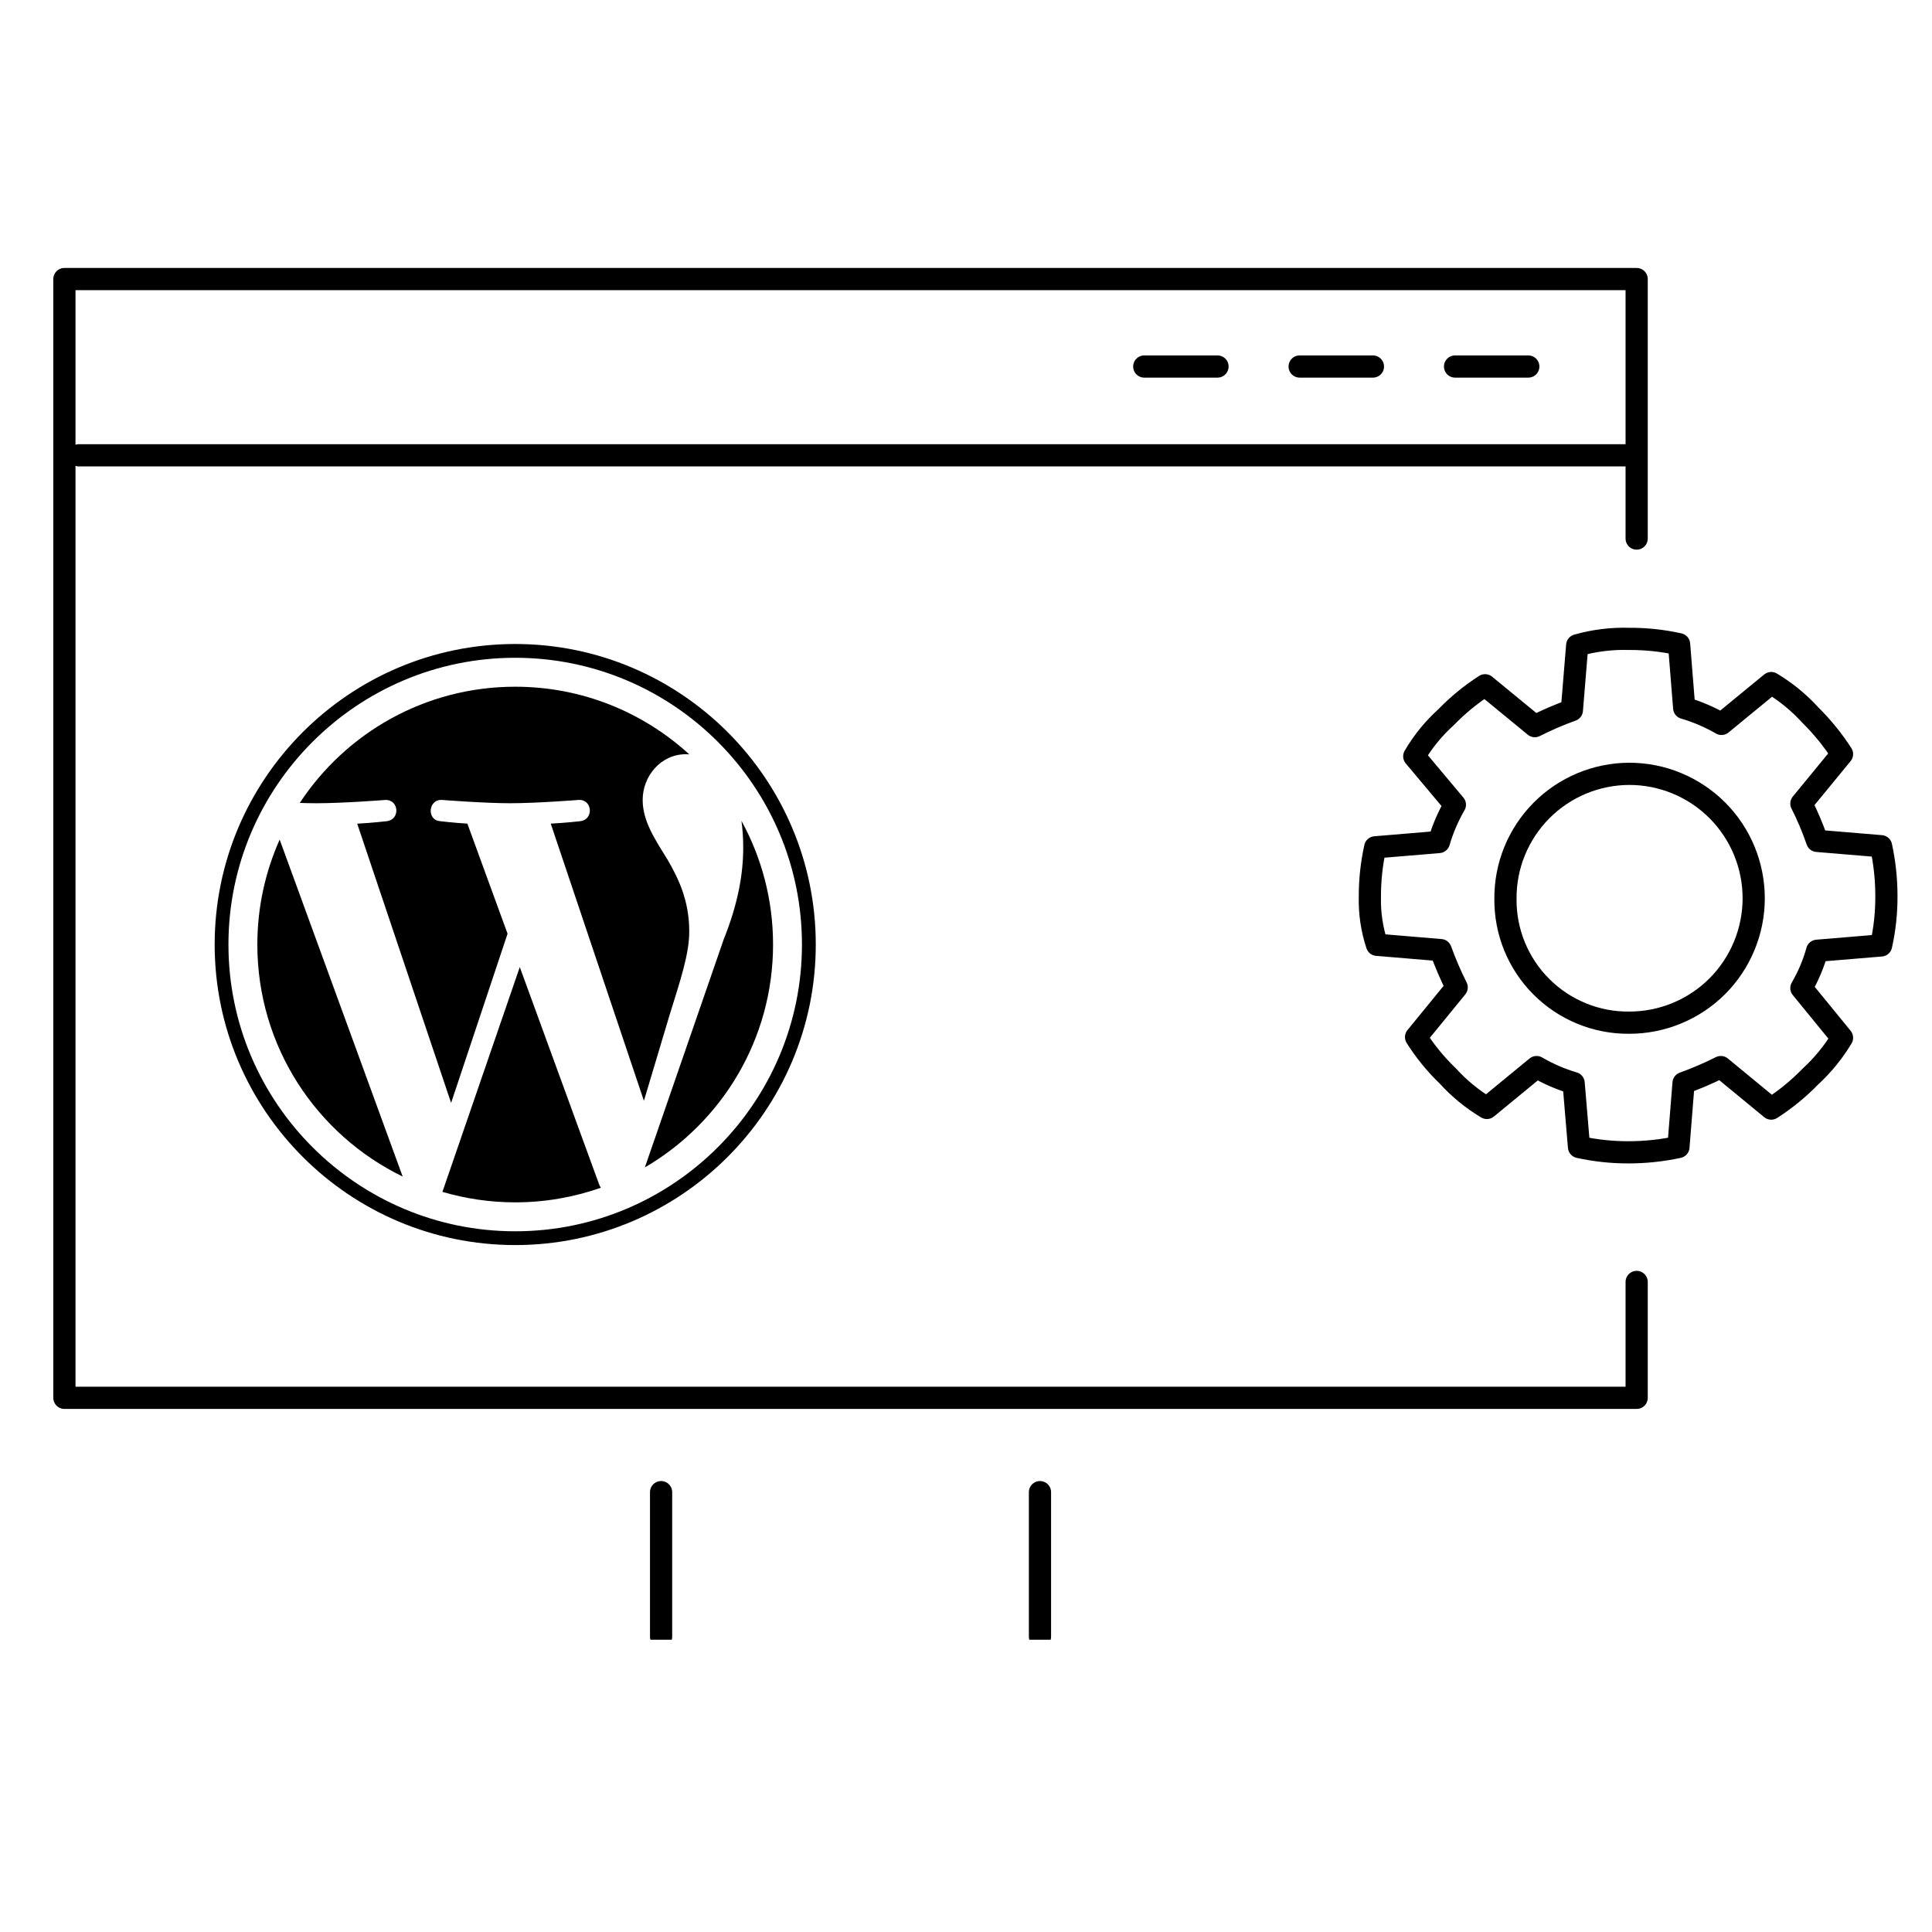
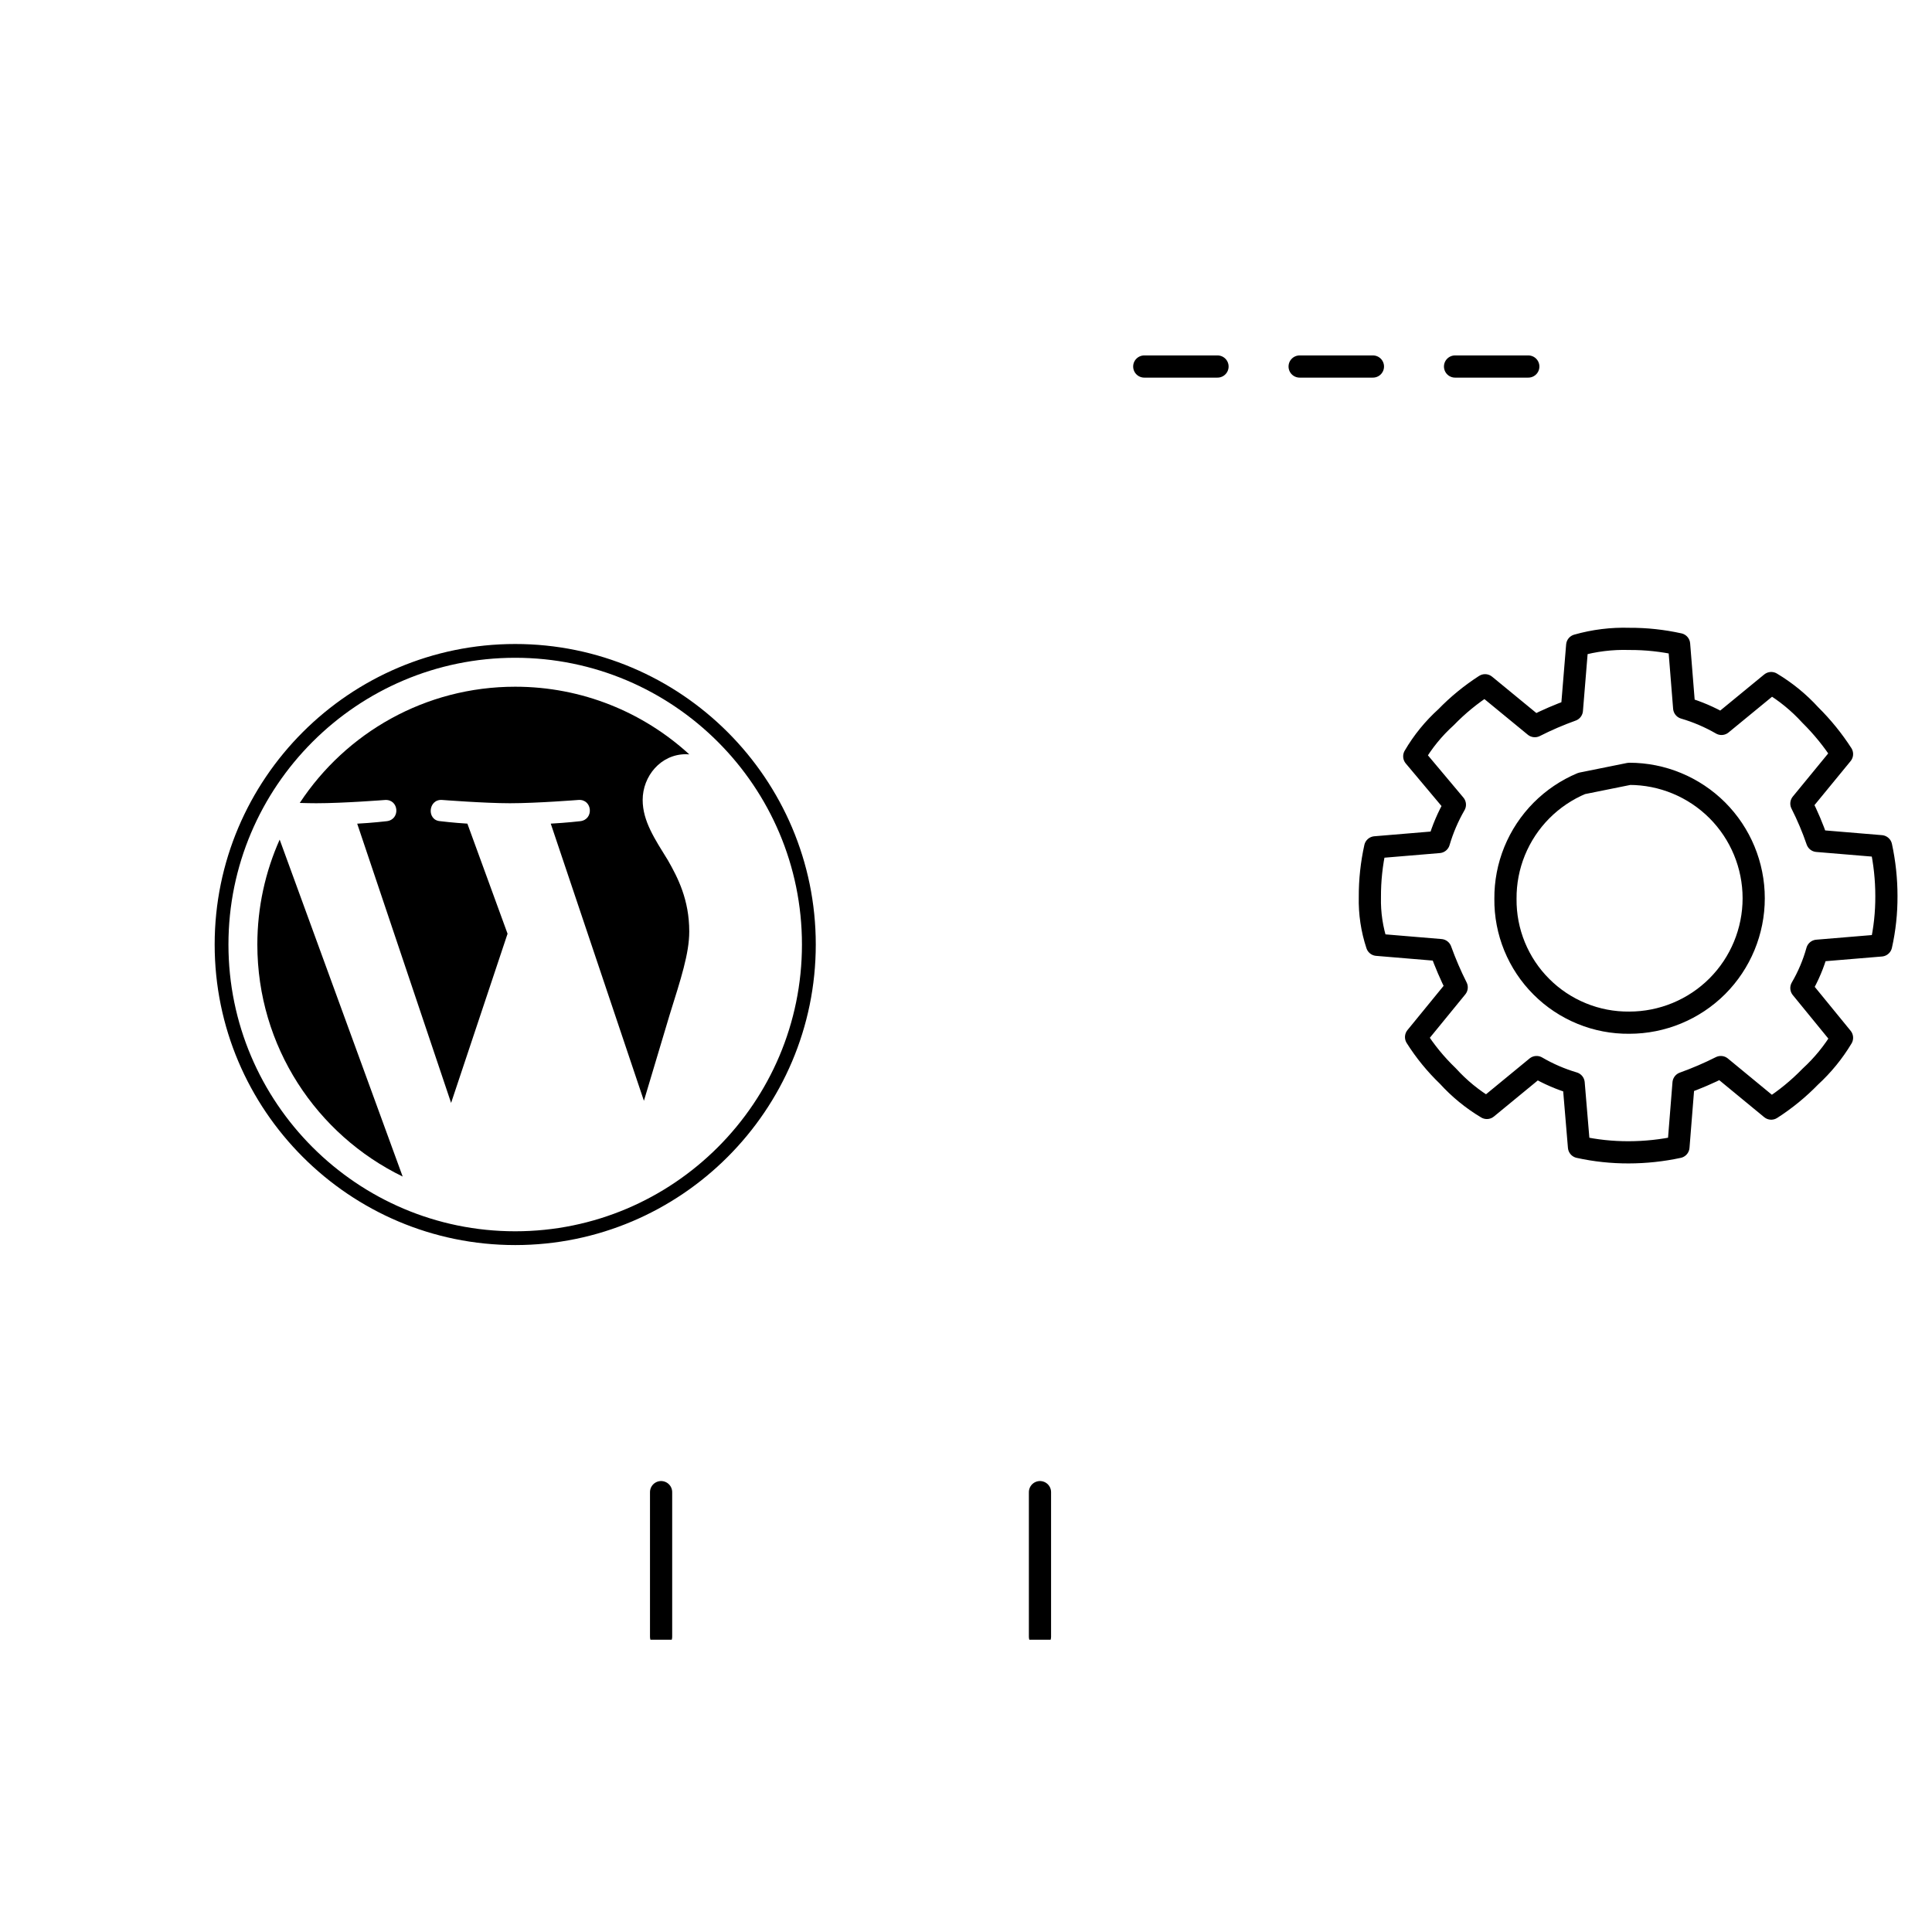
<svg xmlns="http://www.w3.org/2000/svg" width="45" height="45" viewBox="0 0 45 45" fill="none">
  <g clip-path="url(#clip0_571_1047)">
    <path d="M37.951 14.881C38.341 14.879 38.729 14.921 39.109 15.005L39.228 16.489C39.532 16.578 39.823 16.703 40.097 16.861L41.255 15.91C41.593 16.112 41.9 16.363 42.165 16.654C42.444 16.93 42.692 17.235 42.904 17.564L41.958 18.717C42.1 18.998 42.223 19.288 42.325 19.586L43.814 19.71C43.896 20.09 43.938 20.479 43.938 20.868C43.94 21.256 43.899 21.643 43.814 22.021L42.325 22.145C42.241 22.449 42.117 22.741 41.958 23.014L42.904 24.172C42.703 24.507 42.454 24.812 42.165 25.077C41.891 25.359 41.586 25.609 41.255 25.821L40.081 24.854C39.8 24.996 39.51 25.12 39.213 25.227L39.094 26.716C38.713 26.798 38.325 26.839 37.936 26.84C37.546 26.841 37.158 26.8 36.778 26.716L36.653 25.227C36.352 25.138 36.062 25.013 35.79 24.854L34.632 25.806C34.293 25.604 33.987 25.353 33.722 25.061C33.44 24.79 33.192 24.487 32.983 24.156L33.929 22.998C33.787 22.716 33.663 22.426 33.556 22.13L32.073 22.006C31.954 21.647 31.898 21.271 31.907 20.894C31.905 20.505 31.947 20.116 32.031 19.736L33.515 19.612C33.604 19.308 33.729 19.017 33.887 18.743L32.941 17.616C33.139 17.276 33.389 16.97 33.681 16.706C33.954 16.424 34.26 16.174 34.59 15.961L35.749 16.913C36.029 16.771 36.317 16.647 36.612 16.541L36.736 15.031C37.131 14.919 37.541 14.868 37.951 14.881Z" stroke="black" stroke-width="0.517" stroke-linecap="round" stroke-linejoin="round" />
-     <path d="M37.95 18.024C38.718 18.024 39.455 18.33 39.999 18.873C40.542 19.417 40.847 20.154 40.847 20.922C40.847 21.691 40.542 22.428 39.999 22.972C39.455 23.515 38.718 23.82 37.95 23.82C37.57 23.824 37.193 23.752 36.842 23.608C36.49 23.464 36.17 23.252 35.902 22.983C35.633 22.715 35.421 22.395 35.277 22.044C35.133 21.692 35.061 21.315 35.065 20.935C35.062 20.555 35.134 20.177 35.278 19.824C35.422 19.471 35.634 19.151 35.902 18.88C36.17 18.61 36.489 18.395 36.84 18.248C37.192 18.101 37.569 18.025 37.95 18.024Z" stroke="black" stroke-width="0.517" stroke-linecap="round" stroke-linejoin="round" />
-     <path d="M38.121 12.544V6.5H1.5V32.558H38.121V29.859" stroke="black" stroke-width="0.517" stroke-linecap="round" stroke-linejoin="round" />
+     <path d="M37.95 18.024C38.718 18.024 39.455 18.33 39.999 18.873C40.542 19.417 40.847 20.154 40.847 20.922C40.847 21.691 40.542 22.428 39.999 22.972C39.455 23.515 38.718 23.82 37.95 23.82C37.57 23.824 37.193 23.752 36.842 23.608C36.49 23.464 36.17 23.252 35.902 22.983C35.633 22.715 35.421 22.395 35.277 22.044C35.133 21.692 35.061 21.315 35.065 20.935C35.062 20.555 35.134 20.177 35.278 19.824C35.422 19.471 35.634 19.151 35.902 18.88C36.17 18.61 36.489 18.395 36.84 18.248Z" stroke="black" stroke-width="0.517" stroke-linecap="round" stroke-linejoin="round" />
    <path d="M15.398 38.121V34.755" stroke="black" stroke-width="0.517" stroke-linecap="round" stroke-linejoin="round" />
    <path d="M24.223 38.121V34.755" stroke="black" stroke-width="0.517" stroke-linecap="round" stroke-linejoin="round" />
    <path d="M26.652 8.537H28.358" stroke="black" stroke-width="0.517" stroke-linecap="round" stroke-linejoin="round" />
-     <path d="M1.836 10.605H38.028" stroke="black" stroke-width="0.517" stroke-linecap="round" stroke-linejoin="round" />
    <path d="M30.271 8.537H31.978" stroke="black" stroke-width="0.517" stroke-linecap="round" stroke-linejoin="round" />
    <path d="M33.891 8.537H35.597" stroke="black" stroke-width="0.517" stroke-linecap="round" stroke-linejoin="round" />
    <g clip-path="url(#clip1_571_1047)">
      <path d="M5.994 22C5.994 24.377 7.376 26.431 9.379 27.404L6.514 19.556C6.181 20.303 5.994 21.129 5.994 22Z" fill="black" />
      <path d="M16.054 21.697C16.054 20.955 15.787 20.441 15.559 20.041C15.254 19.546 14.969 19.127 14.969 18.632C14.969 18.08 15.388 17.567 15.977 17.567C16.004 17.567 16.029 17.57 16.055 17.571C14.987 16.593 13.563 15.995 12 15.995C9.902 15.995 8.056 17.071 6.982 18.702C7.123 18.706 7.256 18.709 7.369 18.709C7.997 18.709 8.969 18.633 8.969 18.633C9.293 18.614 9.331 19.089 9.008 19.127C9.008 19.127 8.682 19.166 8.32 19.185L10.507 25.689L11.822 21.748L10.886 19.184C10.562 19.165 10.256 19.127 10.256 19.127C9.933 19.108 9.971 18.613 10.294 18.632C10.294 18.632 11.286 18.709 11.876 18.709C12.504 18.709 13.476 18.632 13.476 18.632C13.8 18.613 13.838 19.089 13.515 19.127C13.515 19.127 13.189 19.165 12.828 19.184L14.998 25.64L15.597 23.638C15.856 22.807 16.054 22.211 16.054 21.697Z" fill="black" />
-       <path d="M12.107 22.525L10.305 27.761C10.843 27.919 11.412 28.005 12.001 28.005C12.7 28.005 13.371 27.884 13.995 27.665C13.979 27.639 13.964 27.612 13.953 27.582L12.107 22.525Z" fill="black" />
-       <path d="M17.27 19.119C17.296 19.31 17.311 19.515 17.311 19.736C17.311 20.346 17.197 21.031 16.854 21.887L15.02 27.191C16.805 26.149 18.006 24.215 18.006 22C18.006 20.956 17.739 19.974 17.27 19.119Z" fill="black" />
      <path d="M12 15C8.14 15 5 18.14 5 22C5 25.86 8.14 29 12 29C15.86 29 19.001 25.86 19.001 22C19.001 18.14 15.86 15 12 15ZM12 28.679C8.317 28.679 5.321 25.683 5.321 22C5.321 18.317 8.317 15.321 12 15.321C15.683 15.321 18.679 18.317 18.679 22C18.679 25.683 15.683 28.679 12 28.679Z" fill="black" />
    </g>
  </g>
  <defs>
    <clipPath id="clip0_571_1047">
      <rect width="44" height="32.193" fill="white" transform="translate(1 6)" />
    </clipPath>
    <clipPath id="clip1_571_1047">
      <rect width="14" height="14" fill="white" transform="translate(5 15)" />
    </clipPath>
  </defs>
</svg>